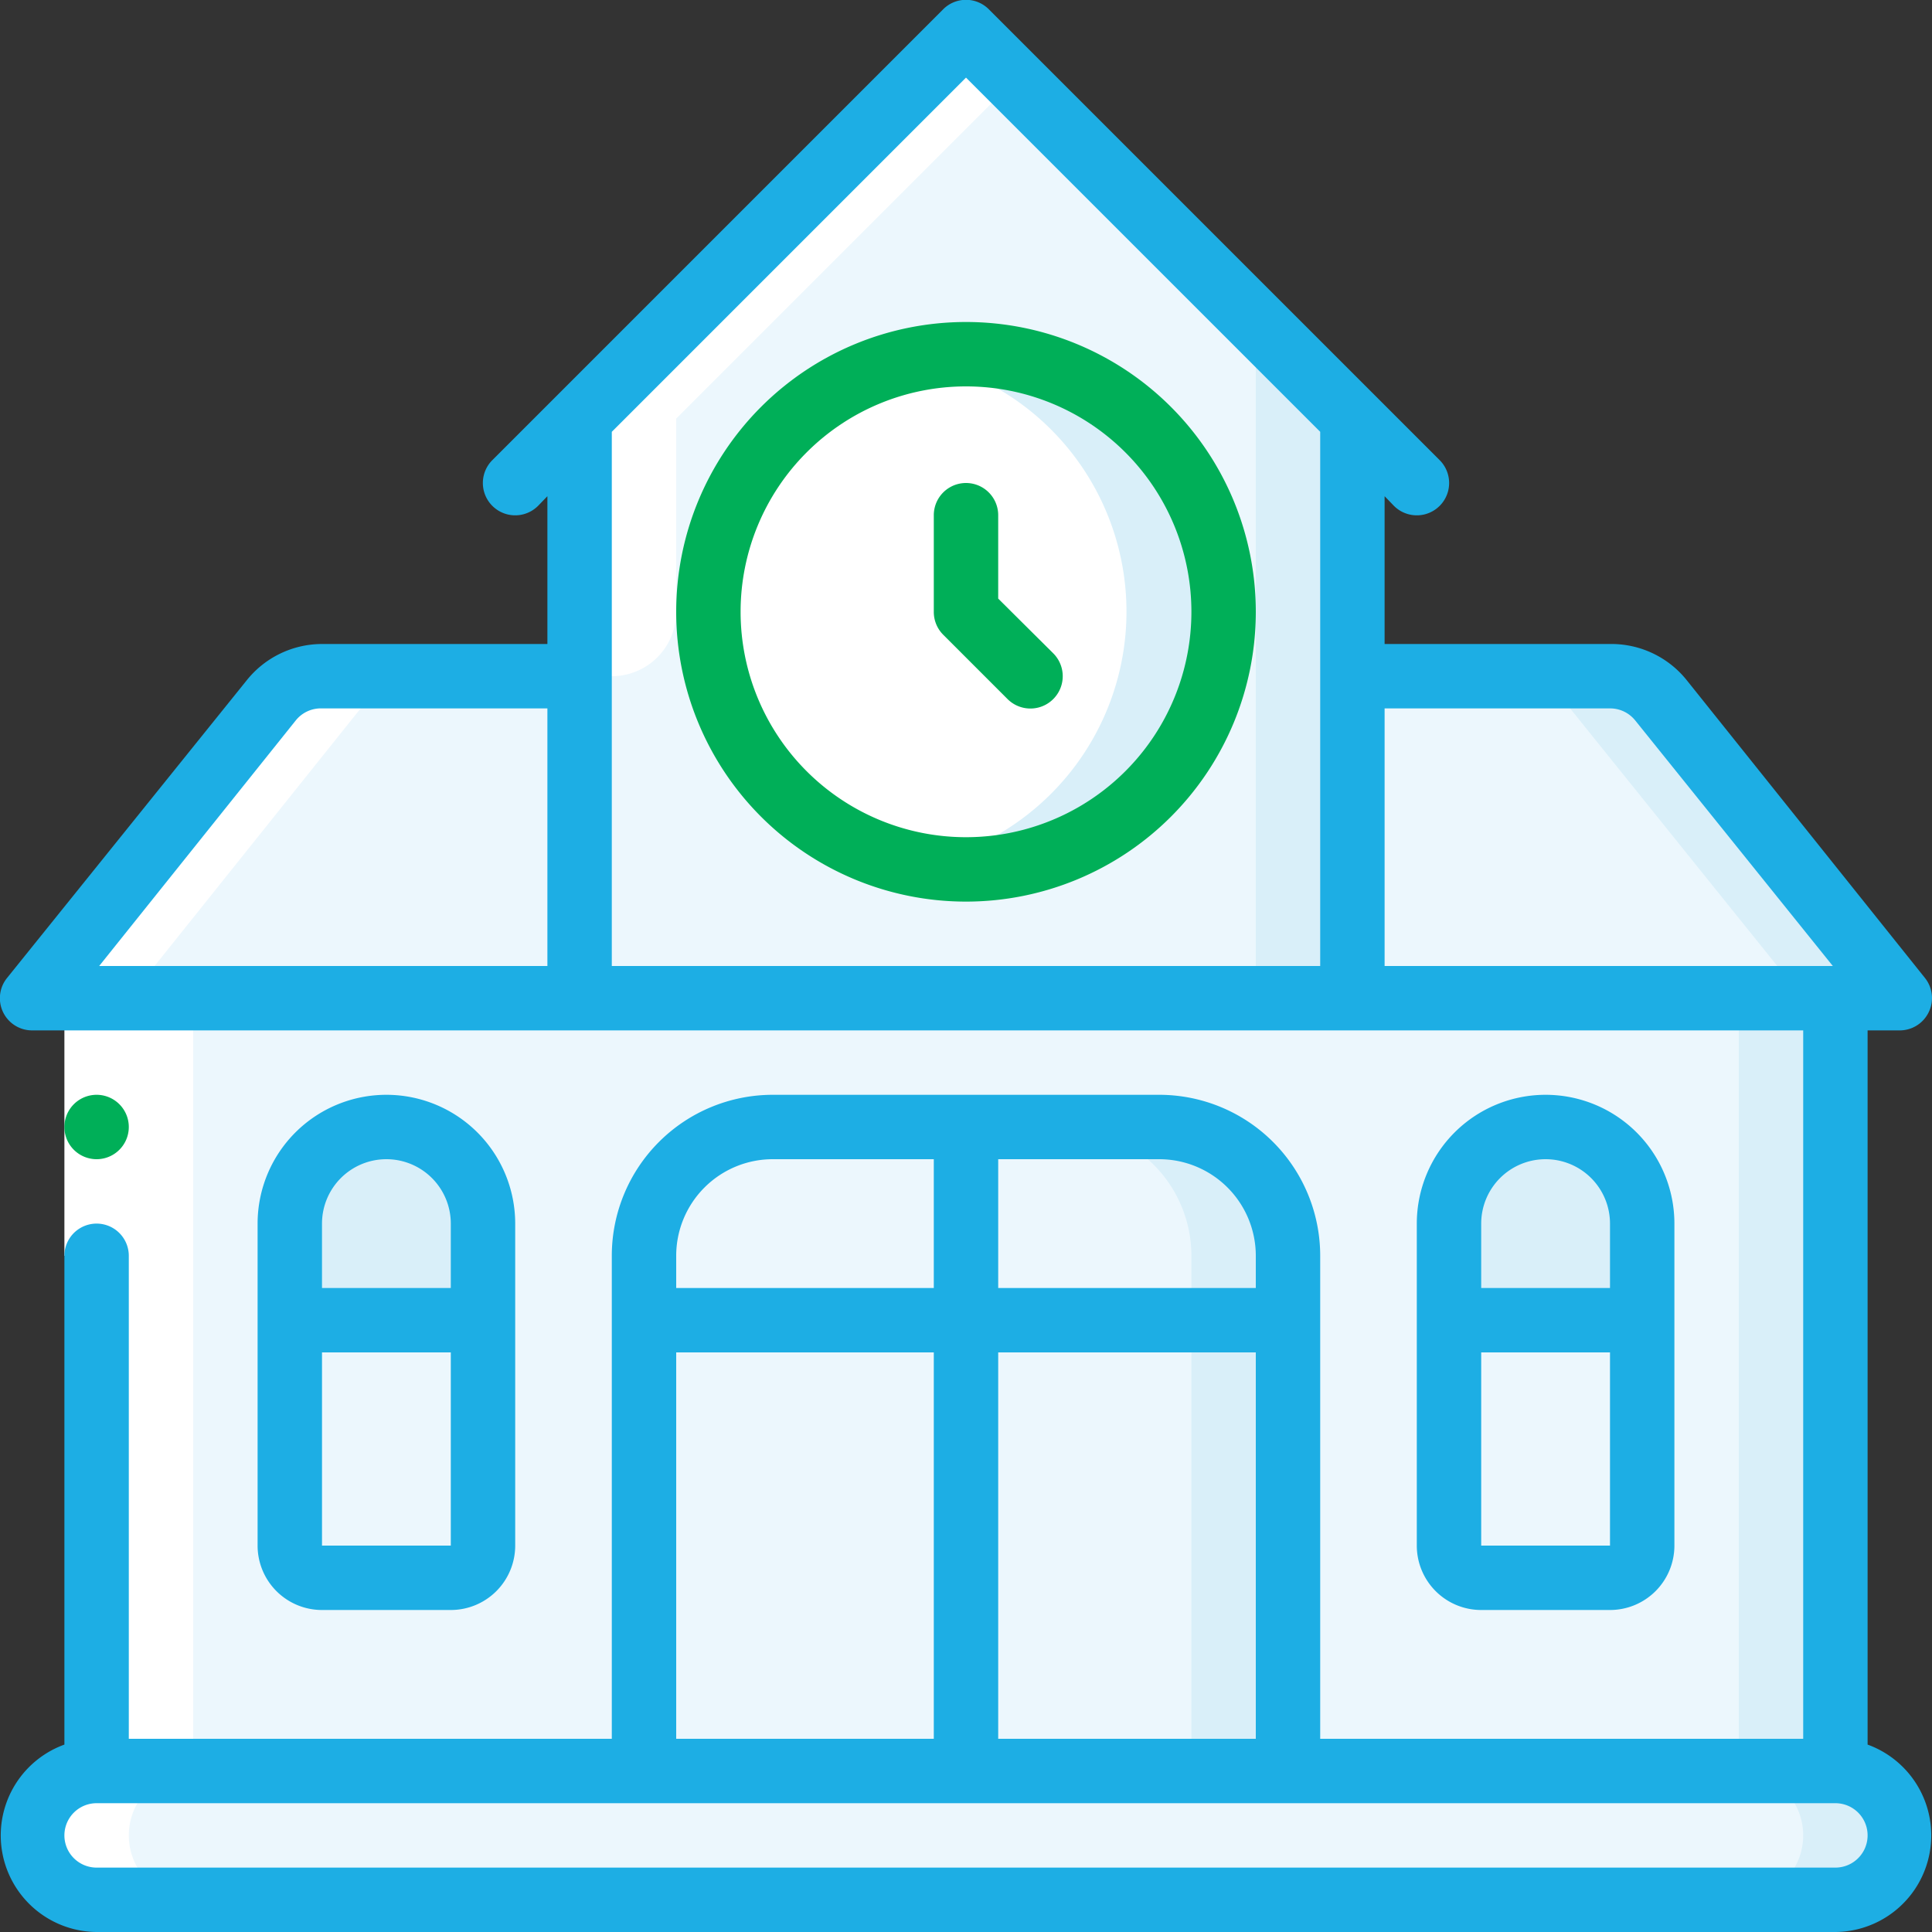
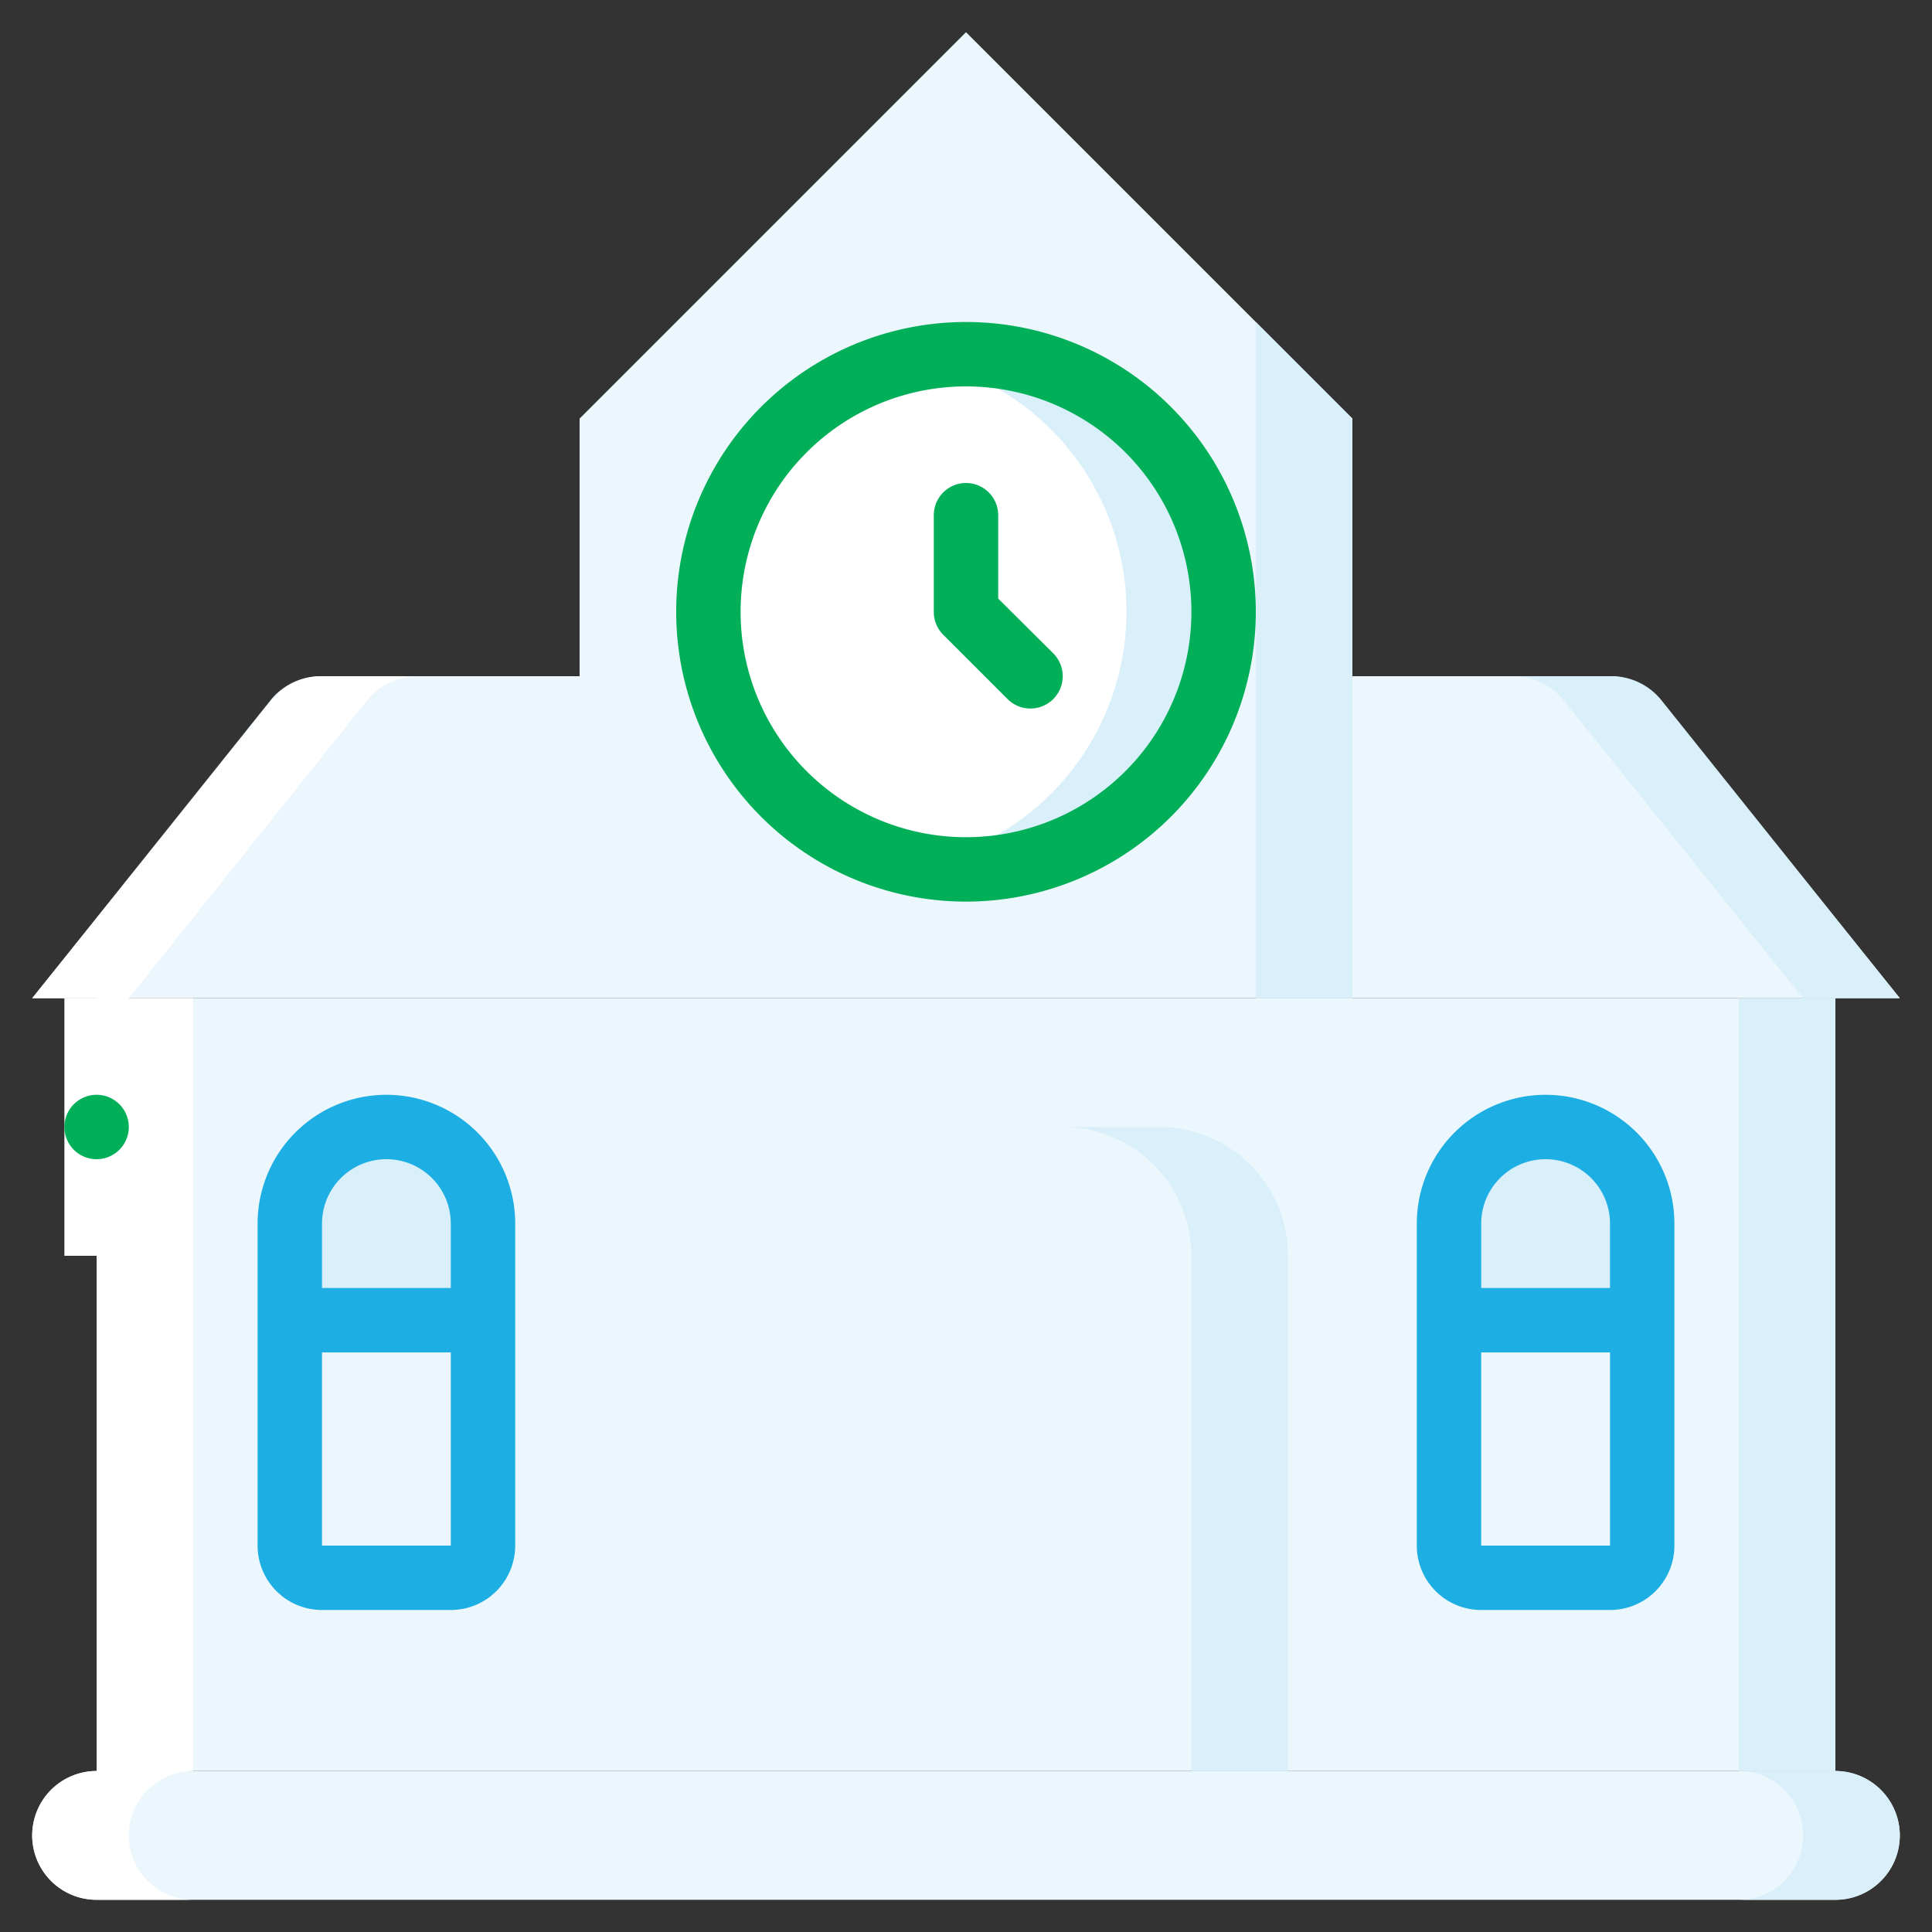
<svg xmlns="http://www.w3.org/2000/svg" id="Layer_1" data-name="Layer 1" viewBox="0 0 60 60">
  <rect x="0" y="0" width="60" height="60" fill="#333333" stroke="none" />
  <defs>
    <style>.cls-1{fill:#ecf7fd;}.cls-2{fill:#d9eff9;}.cls-3{fill:#fff;}.cls-4{fill:#1daee4;}.cls-5{fill:#00af58;}</style>
  </defs>
  <g id="Page-1">
    <g id="_001---School" data-name="001---School">
      <g id="Icons">
        <path id="Shape" class="cls-1" d="M59,57a2,2,0,0,1-2,2H3a2,2,0,0,1-2-2,2,2,0,0,1,2-2H57A2,2,0,0,1,59,57Z" />
        <path id="Shape-2" data-name="Shape" class="cls-2" d="M58.41,55.59A2,2,0,0,0,57,55H54a2,2,0,0,1,0,4h3a2,2,0,0,0,2-2A2,2,0,0,0,58.41,55.59Z" />
        <path id="Shape-3" data-name="Shape" class="cls-1" d="M42,13V31H18V13L30,1Z" />
        <path id="Shape-4" data-name="Shape" class="cls-2" d="M39,10V31h3V13Z" />
        <path id="Rectangle-path" class="cls-1" d="M3,31H57V55H3Z" />
        <path id="Rectangle-path-2" data-name="Rectangle-path" class="cls-2" d="M54,31h3V55H54Z" />
        <path id="Shape-5" data-name="Shape" class="cls-1" d="M18,21V31H1l7.4-9.25A2,2,0,0,1,10,21Z" />
        <path id="Shape-6" data-name="Shape" class="cls-1" d="M59,31H42V21h8a2,2,0,0,1,1.56.75Z" />
        <path id="Shape-7" data-name="Shape" class="cls-2" d="M51.6,21.75A2,2,0,0,0,50,21H47a2,2,0,0,1,1.56.75L56,31h3Z" />
        <circle id="Oval" class="cls-3" cx="30" cy="19" r="8" />
        <path id="Shape-8" data-name="Shape" class="cls-2" d="M30,11a8.37,8.37,0,0,0-1.5.14,8,8,0,0,1,0,15.71A8,8,0,1,0,30,11Z" />
-         <path id="Shape-9" data-name="Shape" class="cls-1" d="M40,39v2H20V39a4,4,0,0,1,4-4H36A4,4,0,0,1,40,39Z" />
        <path id="Shape-10" data-name="Shape" class="cls-2" d="M36,35H33a4,4,0,0,1,4,4v2h3V39A4,4,0,0,0,36,35Z" />
-         <path id="Rectangle-path-3" data-name="Rectangle-path" class="cls-1" d="M20,41H30V55H20Z" />
-         <path id="Rectangle-path-4" data-name="Rectangle-path" class="cls-1" d="M30,41H40V55H30Z" />
        <path id="Rectangle-path-5" data-name="Rectangle-path" class="cls-2" d="M37,41h3V55H37Z" />
        <path id="Shape-11" data-name="Shape" class="cls-2" d="M15,38v3H9V38a3,3,0,0,1,6,0Z" />
        <path id="Shape-12" data-name="Shape" class="cls-1" d="M15,41v7a1,1,0,0,1-1,1H10a1,1,0,0,1-1-1V41Z" />
        <path id="Shape-13" data-name="Shape" class="cls-1" d="M51,41v7a1,1,0,0,1-1,1H46a1,1,0,0,1-1-1V41Z" />
        <path id="Shape-14" data-name="Shape" class="cls-2" d="M51,38v3H45V38a3,3,0,0,1,6,0Z" />
      </g>
      <g id="Icons_copy_2" data-name="Icons copy 2">
        <path id="Shape-15" data-name="Shape" class="cls-3" d="M1,57a2,2,0,0,0,2,2H6a2,2,0,0,1,0-4V31H4l7.4-9.25A2,2,0,0,1,13,21H10a2,2,0,0,0-1.56.75L1,31H3V55A2,2,0,0,0,1,57Z" />
-         <path id="Shape-16" data-name="Shape" class="cls-3" d="M21,13,31.5,2.5,30,1,18,13v8h1a2,2,0,0,0,2-2Z" />
      </g>
      <g id="Icons_copy" data-name="Icons copy">
        <path id="Rectangle-path-6" data-name="Rectangle-path" class="cls-3" d="M2,31H4v8H2Z" />
-         <path id="Shape-17" data-name="Shape" class="cls-4" d="M58,54.18V32h1a1,1,0,0,0,.9-.57,1,1,0,0,0-.12-1.06l-7.4-9.25A3,3,0,0,0,50,20H43V15.41l.29.3a1,1,0,0,0,1.42-1.42l-14-14a1,1,0,0,0-1.42,0l-14,14a1,1,0,0,0,1.42,1.42l.29-.3V20H10a3,3,0,0,0-2.34,1.13L.22,30.37A1,1,0,0,0,1,32H56V54H41V39a5,5,0,0,0-5-5H24a5,5,0,0,0-5,5V54H4V39a1,1,0,0,0-2,0V54.18A3,3,0,0,0,3,60H57a3,3,0,0,0,1-5.82ZM9.18,22.38A1,1,0,0,1,10,22h7v8H3.08ZM19,30V13.41l11-11,11,11V30Zm24,0V22h7a1,1,0,0,1,.78.37L56.92,30ZM39,54H31V42h8Zm0-15v1H31V36h5A3,3,0,0,1,39,39ZM21,39a3,3,0,0,1,3-3h5v4H21Zm0,3h8V54H21ZM57,58H3a1,1,0,0,1,0-2H57a1,1,0,0,1,0,2Z" />
        <path id="Shape-18" data-name="Shape" class="cls-5" d="M3,36a1,1,0,0,1,0-2H3a1,1,0,0,1,0,2Z" />
        <path id="Shape-19" data-name="Shape" class="cls-5" d="M30,10a9,9,0,1,0,9,9A9,9,0,0,0,30,10Zm0,16a7,7,0,1,1,7-7A7,7,0,0,1,30,26Z" />
        <path id="Shape-20" data-name="Shape" class="cls-5" d="M31,18.59V16a1,1,0,0,0-2,0v3a1,1,0,0,0,.29.71l2,2a1,1,0,0,0,1.42-1.42Z" />
        <path id="Shape-21" data-name="Shape" class="cls-4" d="M14,50a2,2,0,0,0,2-2V38a4,4,0,0,0-8,0V48a2,2,0,0,0,2,2Zm-4-2V42h4v6Zm2-12a2,2,0,0,1,2,2v2H10V38A2,2,0,0,1,12,36Z" />
        <path id="Shape-22" data-name="Shape" class="cls-4" d="M50,50a2,2,0,0,0,2-2V38a4,4,0,0,0-8,0V48a2,2,0,0,0,2,2Zm-4-2V42h4v6Zm2-12a2,2,0,0,1,2,2v2H46V38A2,2,0,0,1,48,36Z" />
      </g>
    </g>
  </g>
</svg>